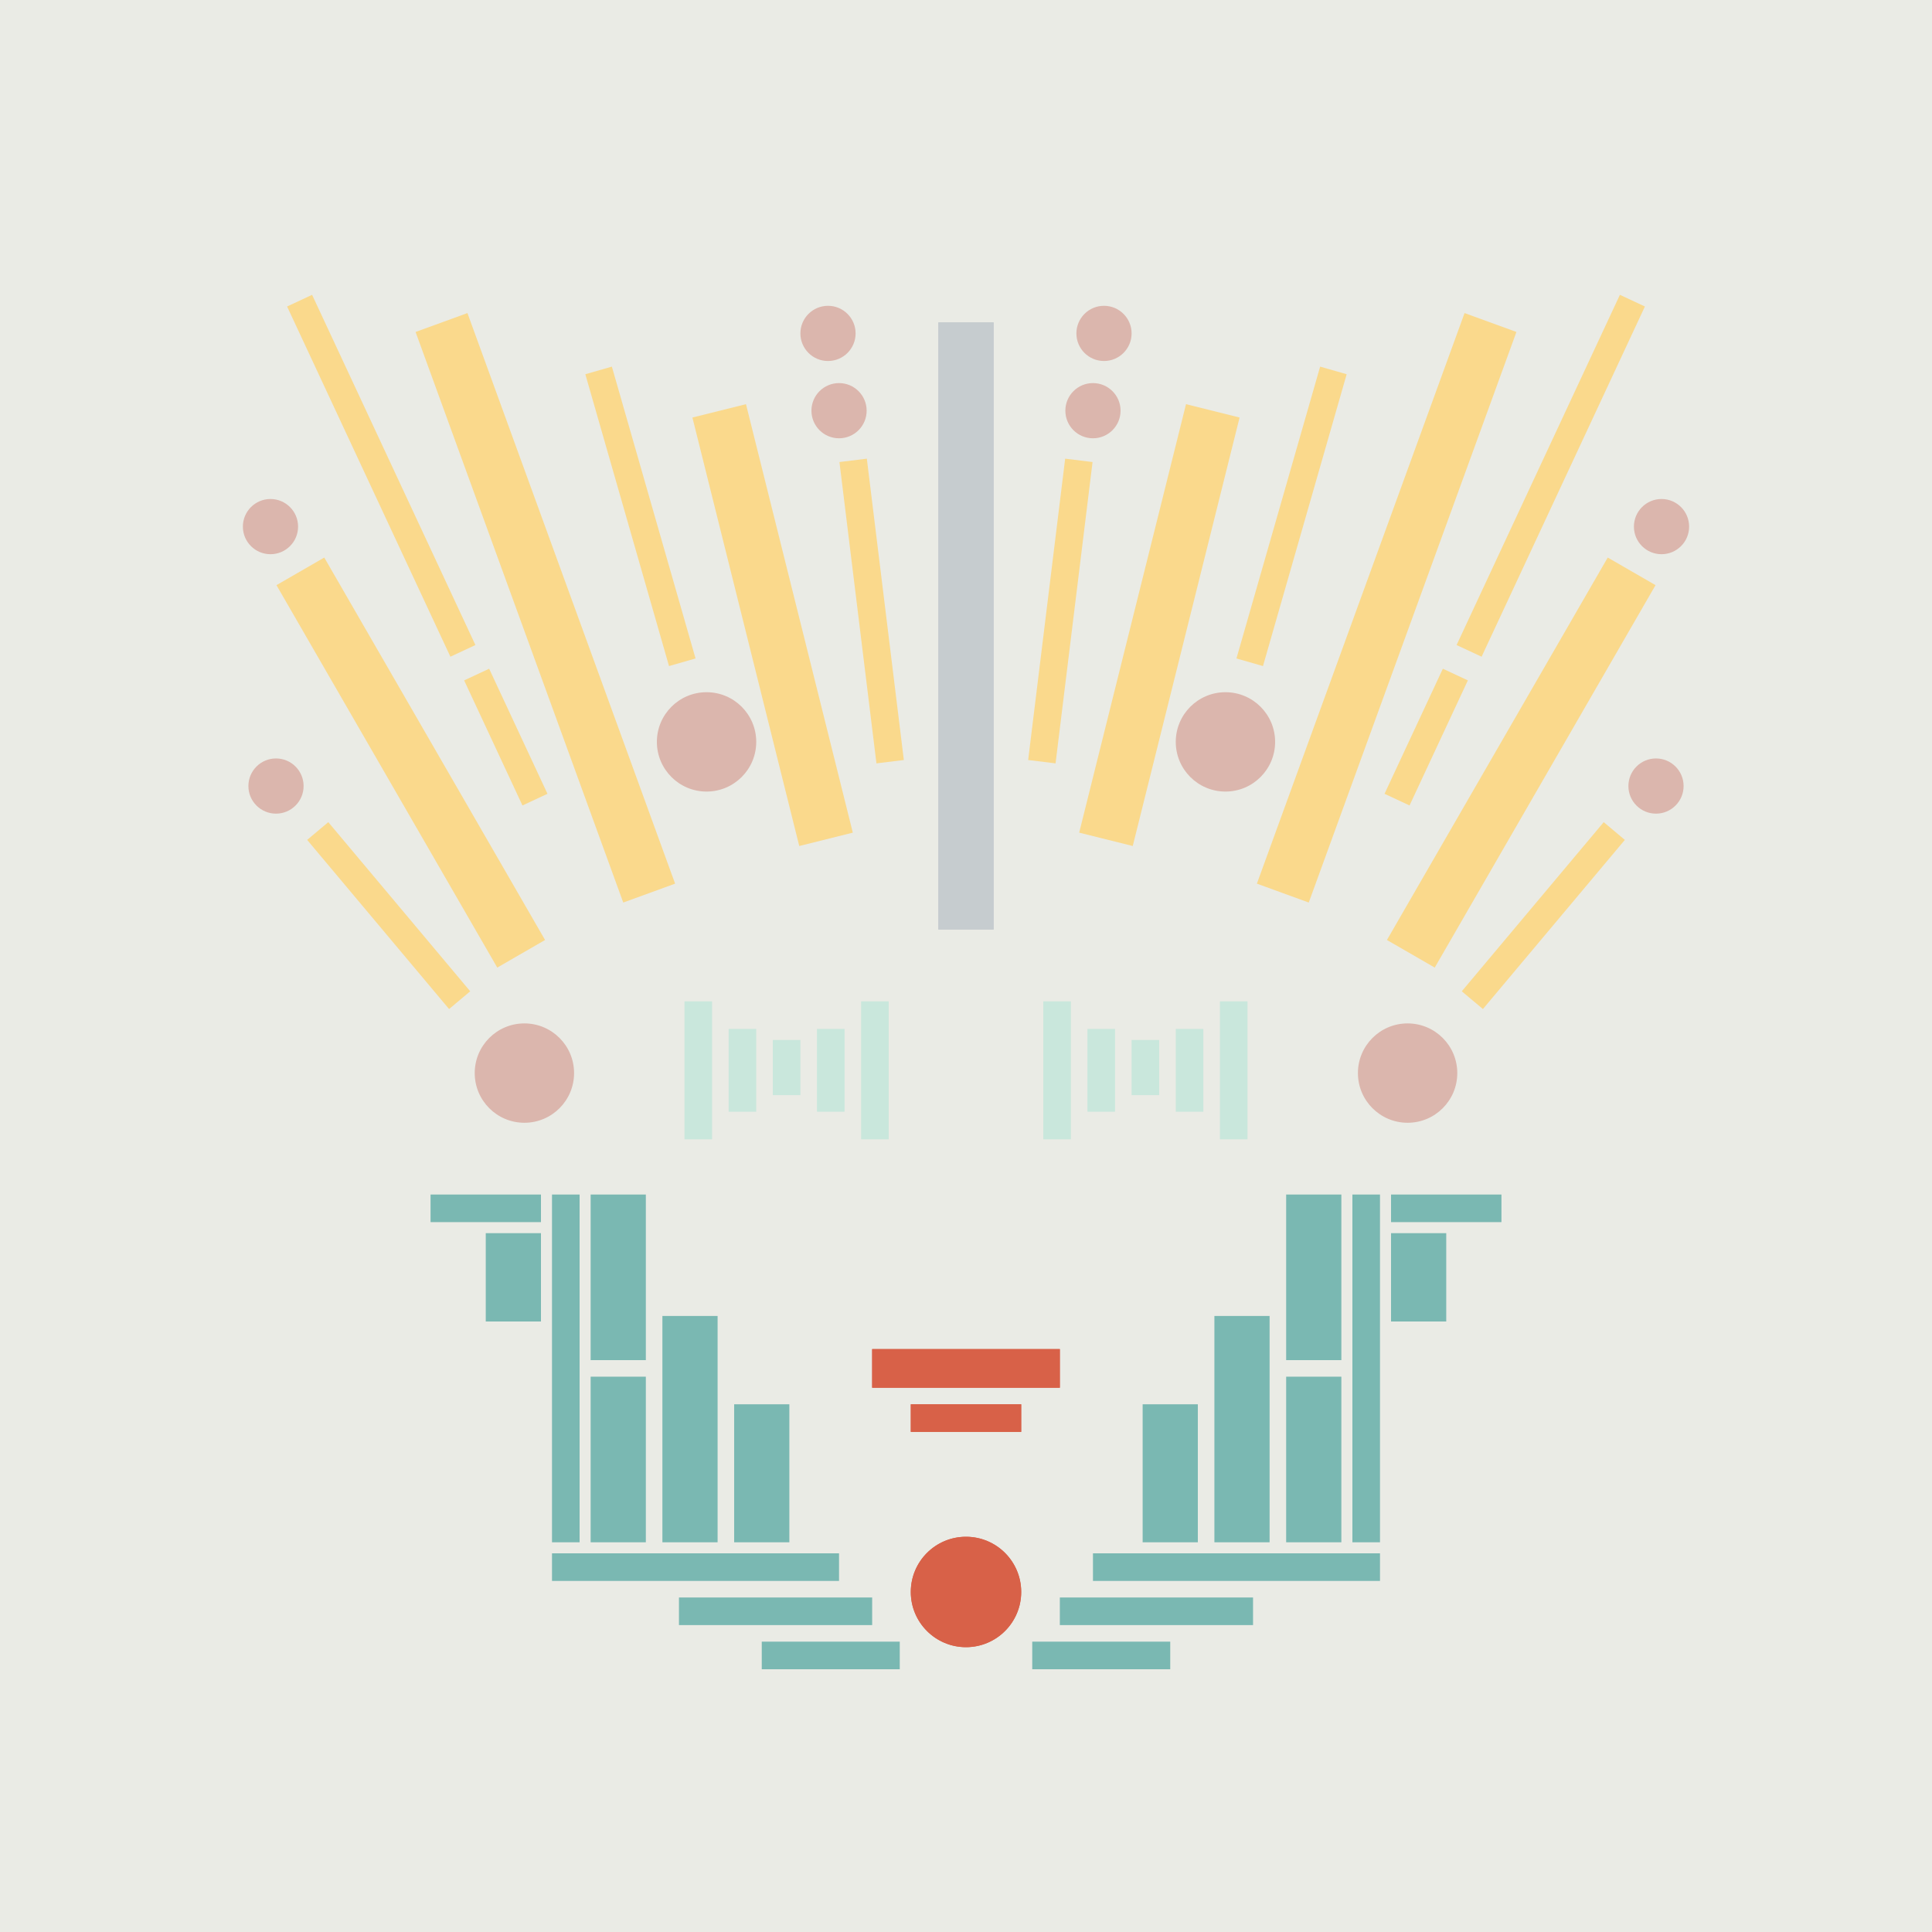
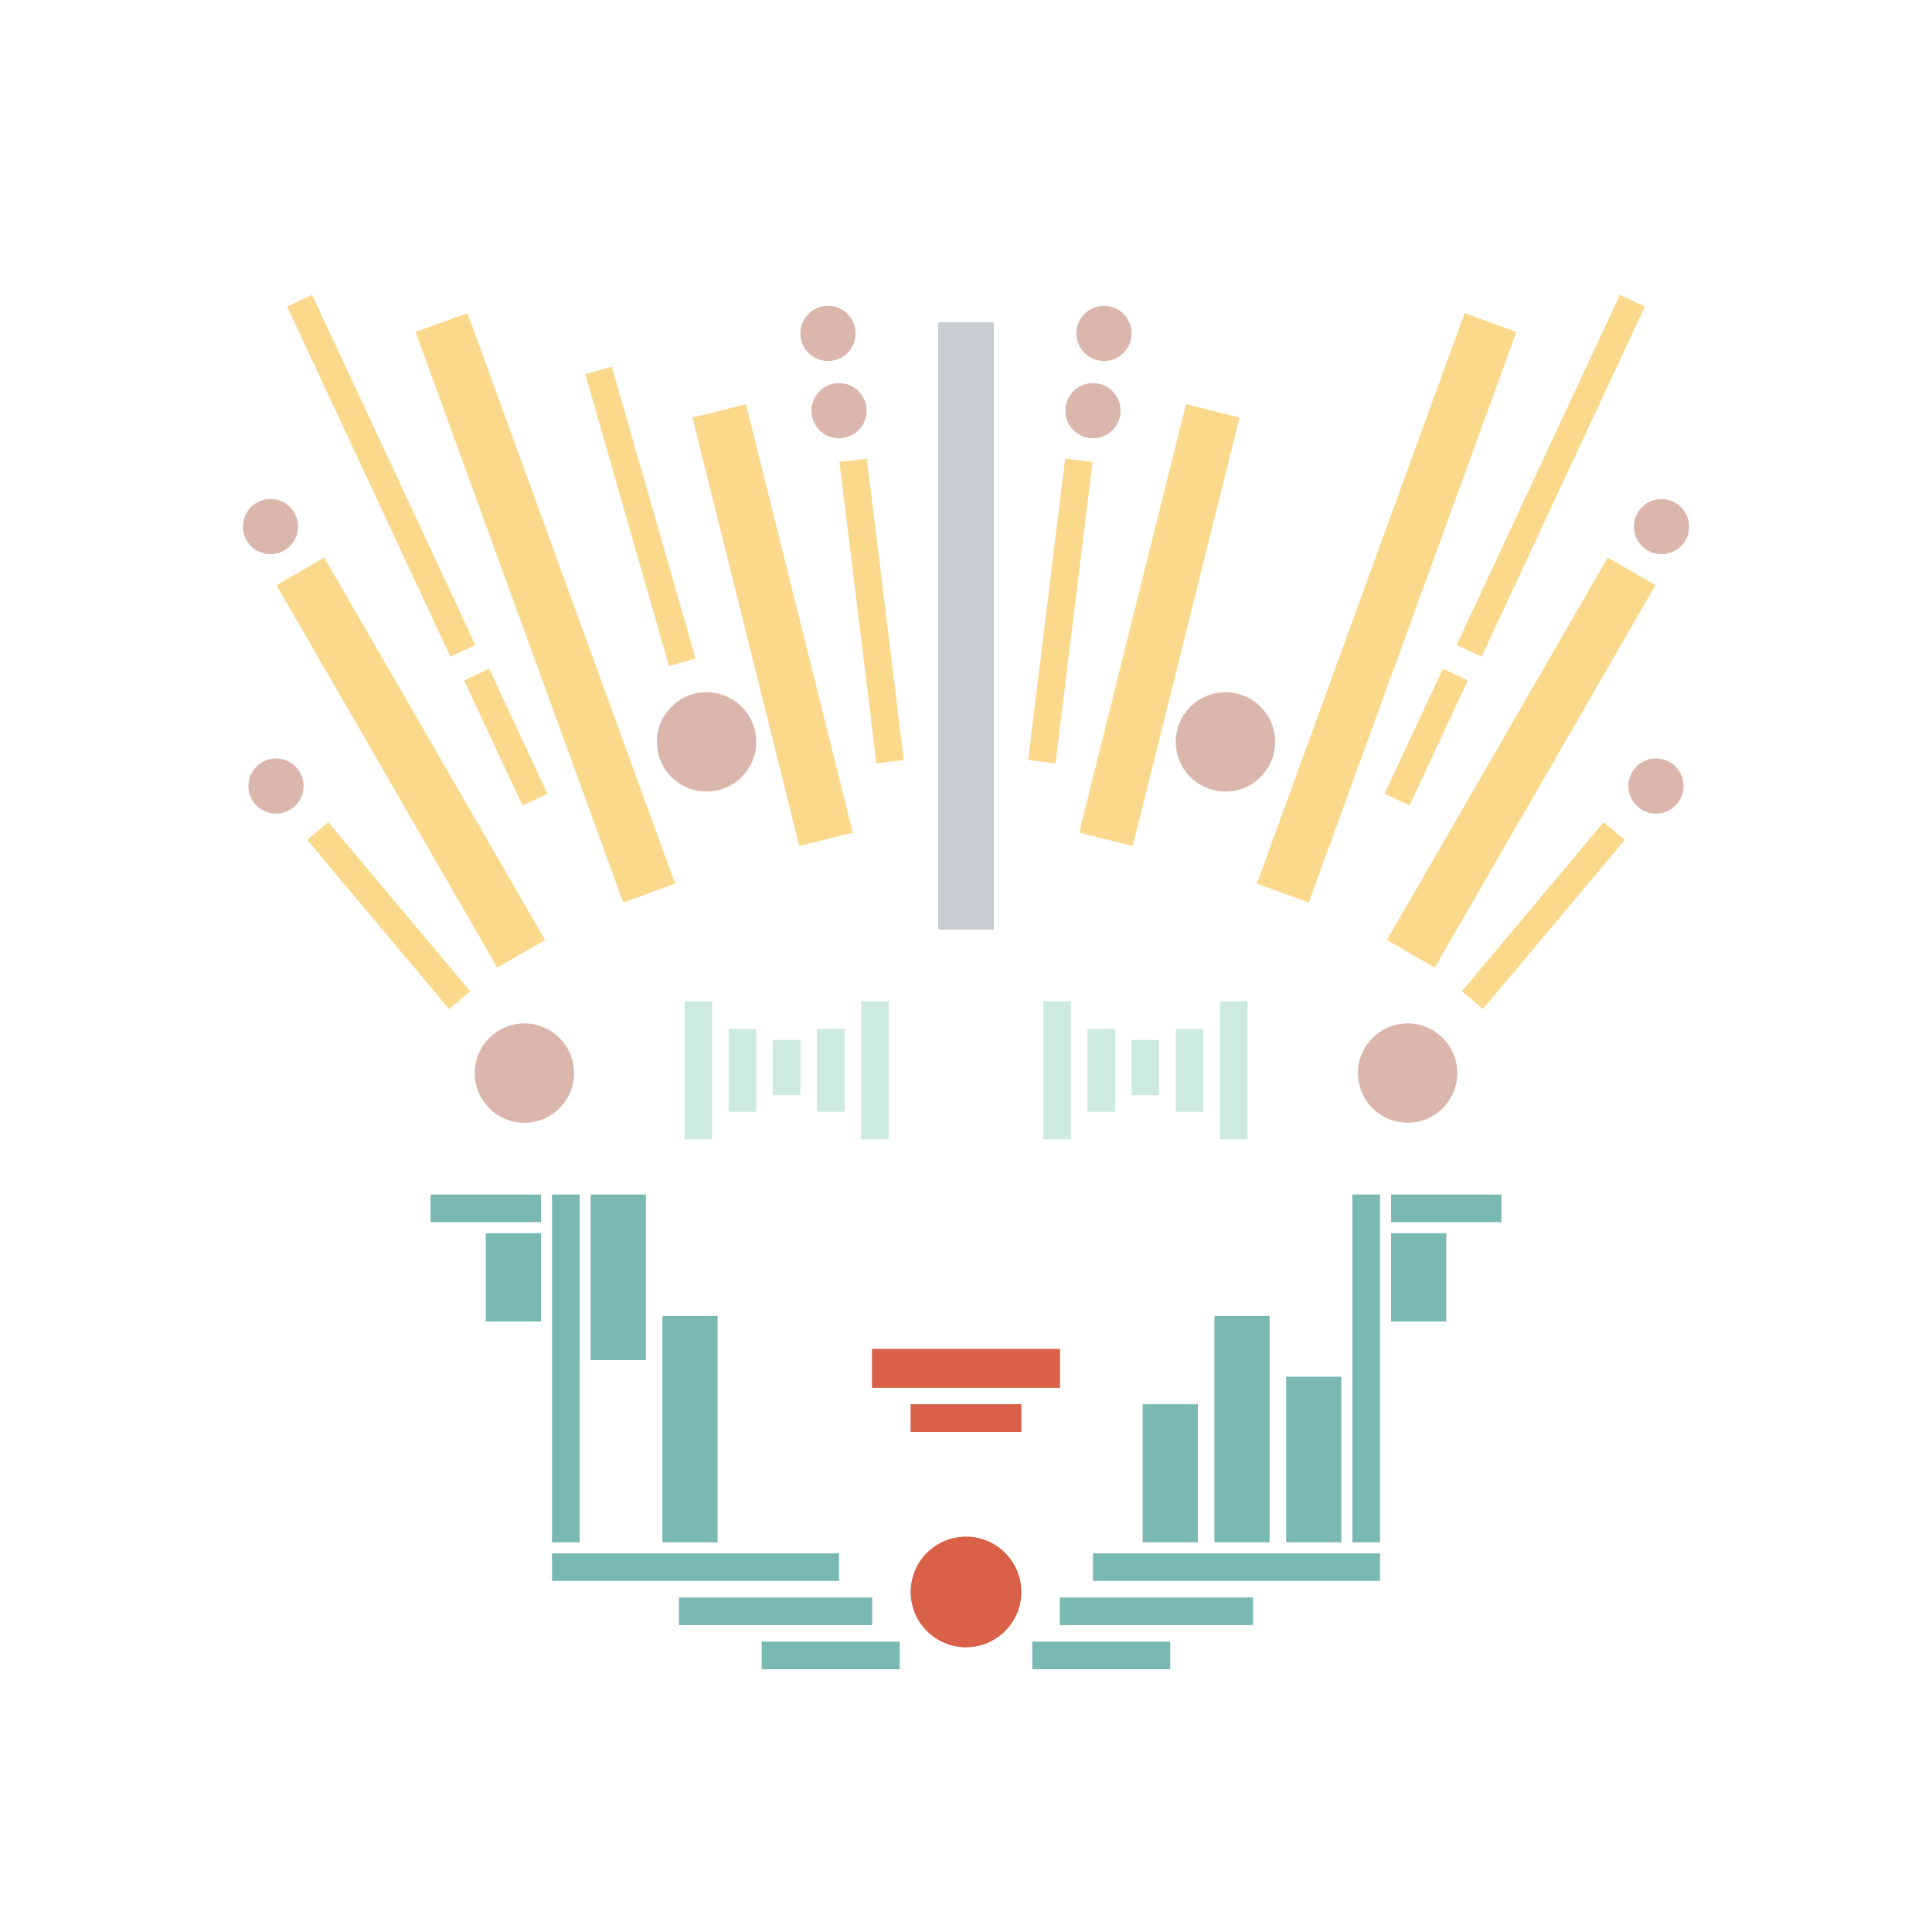
<svg xmlns="http://www.w3.org/2000/svg" preserveAspectRatio="xMinYMin meet" viewBox="0 0 350 350">
  <filter id="neon" y="-2" x="-1" width="350" height="350">
    <feDropShadow flood-color="#8A795D" dx="0" dy="6" flood-opacity="0.65" stdDeviation="2.5" result="shadow" />
    <feOffset in="StrokePaint" dx="0" dy="2.4" result="offStrPnt" />
    <feFlood flood-color="#4A4132" flood-opacity="2" result="flood1" />
    <feOffset in="SourceGraphic" dx="0" dy="2" result="offFlood" />
    <feOffset in="SourceGraphic" dx="0" dy="9" result="offShadow" />
    <feComposite in="flood1" in2="offFlood" operator="in" result="cmpFlood" />
    <feComposite in="shadow" in2="offShadow" operator="in" result="cmpSha" />
    <feGaussianBlur in="offStrPnt" stdDeviation="1" result="bStrokeP" />
    <feGaussianBlur in="cmpFlood" stdDeviation="0.6" result="bFlood" />
    <feGaussianBlur in="cmpSha" stdDeviation="0.6" result="bShadow" />
    <feMerge>
      <feMergeNode in="bStrokeP" />
      <feMergeNode in="bshadow" />
      <feMergeNode in="bFlood" />
      <feMergeNode in="SourceGraphic" />
    </feMerge>
  </filter>
-   <rect width="100%" height="100%" fill="#eaebe5" />
  <g filter="url(#neon)">
    <rect x="100" y="268" width="52 " height="5  " fill="#7AB8B2" />
    <rect x="107" y="203" width="10 " height="30 " fill="#7AB8B2" />
-     <rect x="107" y="236" width="10 " height="30 " fill="#7AB8B2" />
    <rect x="100" y="203" width="5  " height="63 " fill="#7AB8B2" />
    <rect x="78 " y="203" width="20 " height="5  " fill="#7AB8B2" />
    <rect x="88 " y="210" width="10 " height="16 " fill="#7AB8B2" />
    <rect x="120" y="225" width="10 " height="41 " fill="#7AB8B2" />
    <rect x="123" y="276" width="35 " height="5  " fill="#7AB8B2" />
    <rect x="138" y="284" width="25 " height="5  " fill="#7AB8B2" />
-     <rect x="133" y="241" width="10 " height="25 " fill="#7AB8B2" />
    <circle cx="175" cy="275" r="10 " fill="#D86148" />
    <rect x="100" y="268" width="52 " height="5  " fill="#7AB8B2" transform="scale(-1,1) translate(-350,0)" />
-     <rect x="107" y="203" width="10 " height="30 " fill="#7AB8B2" transform="scale(-1,1) translate(-350,0)" />
    <rect x="107" y="236" width="10 " height="30 " fill="#7AB8B2" transform="scale(-1,1) translate(-350,0)" />
    <rect x="100" y="203" width="5  " height="63 " fill="#7AB8B2" transform="scale(-1,1) translate(-350,0)" />
    <rect x="78 " y="203" width="20 " height="5  " fill="#7AB8B2" transform="scale(-1,1) translate(-350,0)" />
    <rect x="88 " y="210" width="10 " height="16 " fill="#7AB8B2" transform="scale(-1,1) translate(-350,0)" />
    <rect x="120" y="225" width="10 " height="41 " fill="#7AB8B2" transform="scale(-1,1) translate(-350,0)" />
    <rect x="123" y="276" width="35 " height="5  " fill="#7AB8B2" transform="scale(-1,1) translate(-350,0)" />
    <rect x="138" y="284" width="25 " height="5  " fill="#7AB8B2" transform="scale(-1,1) translate(-350,0)" />
    <rect x="133" y="241" width="10 " height="25 " fill="#7AB8B2" transform="scale(-1,1) translate(-350,0)" />
    <circle cx="175" cy="275" r="10 " fill="#D86148" transform="scale(-1,1) translate(-350,0)" />
    <rect x="170" y="45 " width="10 " height="110" fill="#C6CCCF" />
    <rect x="69 " y="85 " width="10 " height="80 " fill="#fad98c" transform="  translate( 201 , 196 ) rotate ( 150)" />
    <rect x="67 " y="133" width="5  " height="40 " fill="#fad98c" transform="  translate( 222 , 225 ) rotate ( 140)" />
    <rect x="88 " y="109" width="5  " height="25 " fill="#fad98c" transform="  translate( 225 , 192 ) rotate ( 155)" />
    <rect x="66 " y="38 " width="5  " height="70 " fill="#fad98c" transform="  translate( 162 , 110 ) rotate ( 155)" />
    <rect x="94 " y="42 " width="10 " height="110" fill="#fad98c" transform="  translate( 225 , 154 ) rotate ( 160)" />
    <rect x="135" y="60 " width="10 " height="80 " fill="#fad98c" transform="  translate( 300 , 163 ) rotate ( 166)" />
    <rect x="154" y="69 " width="5  " height="55 " fill="#fad98c" transform="  translate( 325 , 174 ) rotate ( 173)" />
    <rect x="112" y="52 " width="5  " height="55 " fill="#fad98c" transform="  translate( 248 , 125 ) rotate ( 164)" />
    <circle cx="95 " cy="181" r="9  " fill="#DBB6AD" />
    <circle cx="128" cy="121" r="9  " fill="#DBB6AD" />
    <circle cx="50 " cy="129" r="5  " fill="#DBB6AD" />
    <circle cx="49 " cy="82 " r="5  " fill="#DBB6AD" />
    <circle cx="150" cy="47 " r="5  " fill="#DBB6AD" />
    <circle cx="152" cy="61 " r="5  " fill="#DBB6AD" />
    <rect x="170" y="45 " width="10 " height="110" fill="#C6CCCF" transform="scale(-1,1) translate(-350,0)" />
    <rect x="69 " y="85 " width="10 " height="80 " fill="#fad98c" transform=" scale(-1,1)  translate(-350,0) translate( 201 , 196 ) rotate ( 150)" />
    <rect x="67 " y="133" width="5  " height="40 " fill="#fad98c" transform=" scale(-1,1)  translate(-350,0) translate( 222 , 225 ) rotate ( 140)" />
    <rect x="88 " y="109" width="5  " height="25 " fill="#fad98c" transform=" scale(-1,1)  translate(-350,0) translate( 225 , 192 ) rotate ( 155)" />
    <rect x="66 " y="38 " width="5  " height="70 " fill="#fad98c" transform=" scale(-1,1)  translate(-350,0) translate( 162 , 110 ) rotate ( 155)" />
    <rect x="94 " y="42 " width="10 " height="110" fill="#fad98c" transform=" scale(-1,1)  translate(-350,0) translate( 225 , 154 ) rotate ( 160)" />
    <rect x="135" y="60 " width="10 " height="80 " fill="#fad98c" transform=" scale(-1,1)  translate(-350,0) translate( 300 , 163 ) rotate ( 166)" />
    <rect x="154" y="69 " width="5  " height="55 " fill="#fad98c" transform=" scale(-1,1)  translate(-350,0) translate( 325 , 174 ) rotate ( 173)" />
-     <rect x="112" y="52 " width="5  " height="55 " fill="#fad98c" transform=" scale(-1,1)  translate(-350,0) translate( 248 , 125 ) rotate ( 164)" />
    <circle cx="95 " cy="181" r="9  " fill="#DBB6AD" transform="scale(-1,1) translate(-350,0)" />
    <circle cx="128" cy="121" r="9  " fill="#DBB6AD" transform="scale(-1,1) translate(-350,0)" />
    <circle cx="50 " cy="129" r="5  " fill="#DBB6AD" transform="scale(-1,1) translate(-350,0)" />
    <circle cx="49 " cy="82 " r="5  " fill="#DBB6AD" transform="scale(-1,1) translate(-350,0)" />
    <circle cx="150" cy="47 " r="5  " fill="#DBB6AD" transform="scale(-1,1) translate(-350,0)" />
    <circle cx="152" cy="61 " r="5  " fill="#DBB6AD" transform="scale(-1,1) translate(-350,0)" />
    <rect x="158" y="231" width="34 " height="7  " fill="#D86148" />
    <rect x="165" y="241" width="20 " height="5  " fill="#D86148" />
    <rect x="158" y="231" width="34 " height="7  " fill="#D86148" transform="scale(-1,1) translate(-350,0)" />
    <rect x="165" y="241" width="20 " height="5  " fill="#D86148" transform="scale(-1,1) translate(-350,0)" />
  </g>
  <g fill-opacity="0.85">
    <rect x="124" y="168" width="5  " height="25 " fill="#C3E6DA" filter="url(#neon)" />
    <rect x="132" y="173" width="5  " height="15 " fill="#C3E6DA" filter="url(#neon)" />
    <rect x="140" y="175" width="5  " height="10 " fill="#C3E6DA" filter="url(#neon)" />
    <rect x="148" y="173" width="5  " height="15 " fill="#C3E6DA" filter="url(#neon)" />
    <rect x="156" y="168" width="5  " height="25 " fill="#C3E6DA" filter="url(#neon)" />
    <rect x="124" y="168" width="5  " height="25 " fill="#C3E6DA" filter="url(#neon)" transform="scale(-1,1) translate(-350,0)" />
    <rect x="132" y="173" width="5  " height="15 " fill="#C3E6DA" filter="url(#neon)" transform="scale(-1,1) translate(-350,0)" />
    <rect x="140" y="175" width="5  " height="10 " fill="#C3E6DA" filter="url(#neon)" transform="scale(-1,1) translate(-350,0)" />
    <rect x="148" y="173" width="5  " height="15 " fill="#C3E6DA" filter="url(#neon)" transform="scale(-1,1) translate(-350,0)" />
    <rect x="156" y="168" width="5  " height="25 " fill="#C3E6DA" filter="url(#neon)" transform="scale(-1,1) translate(-350,0)" />
  </g>
</svg>